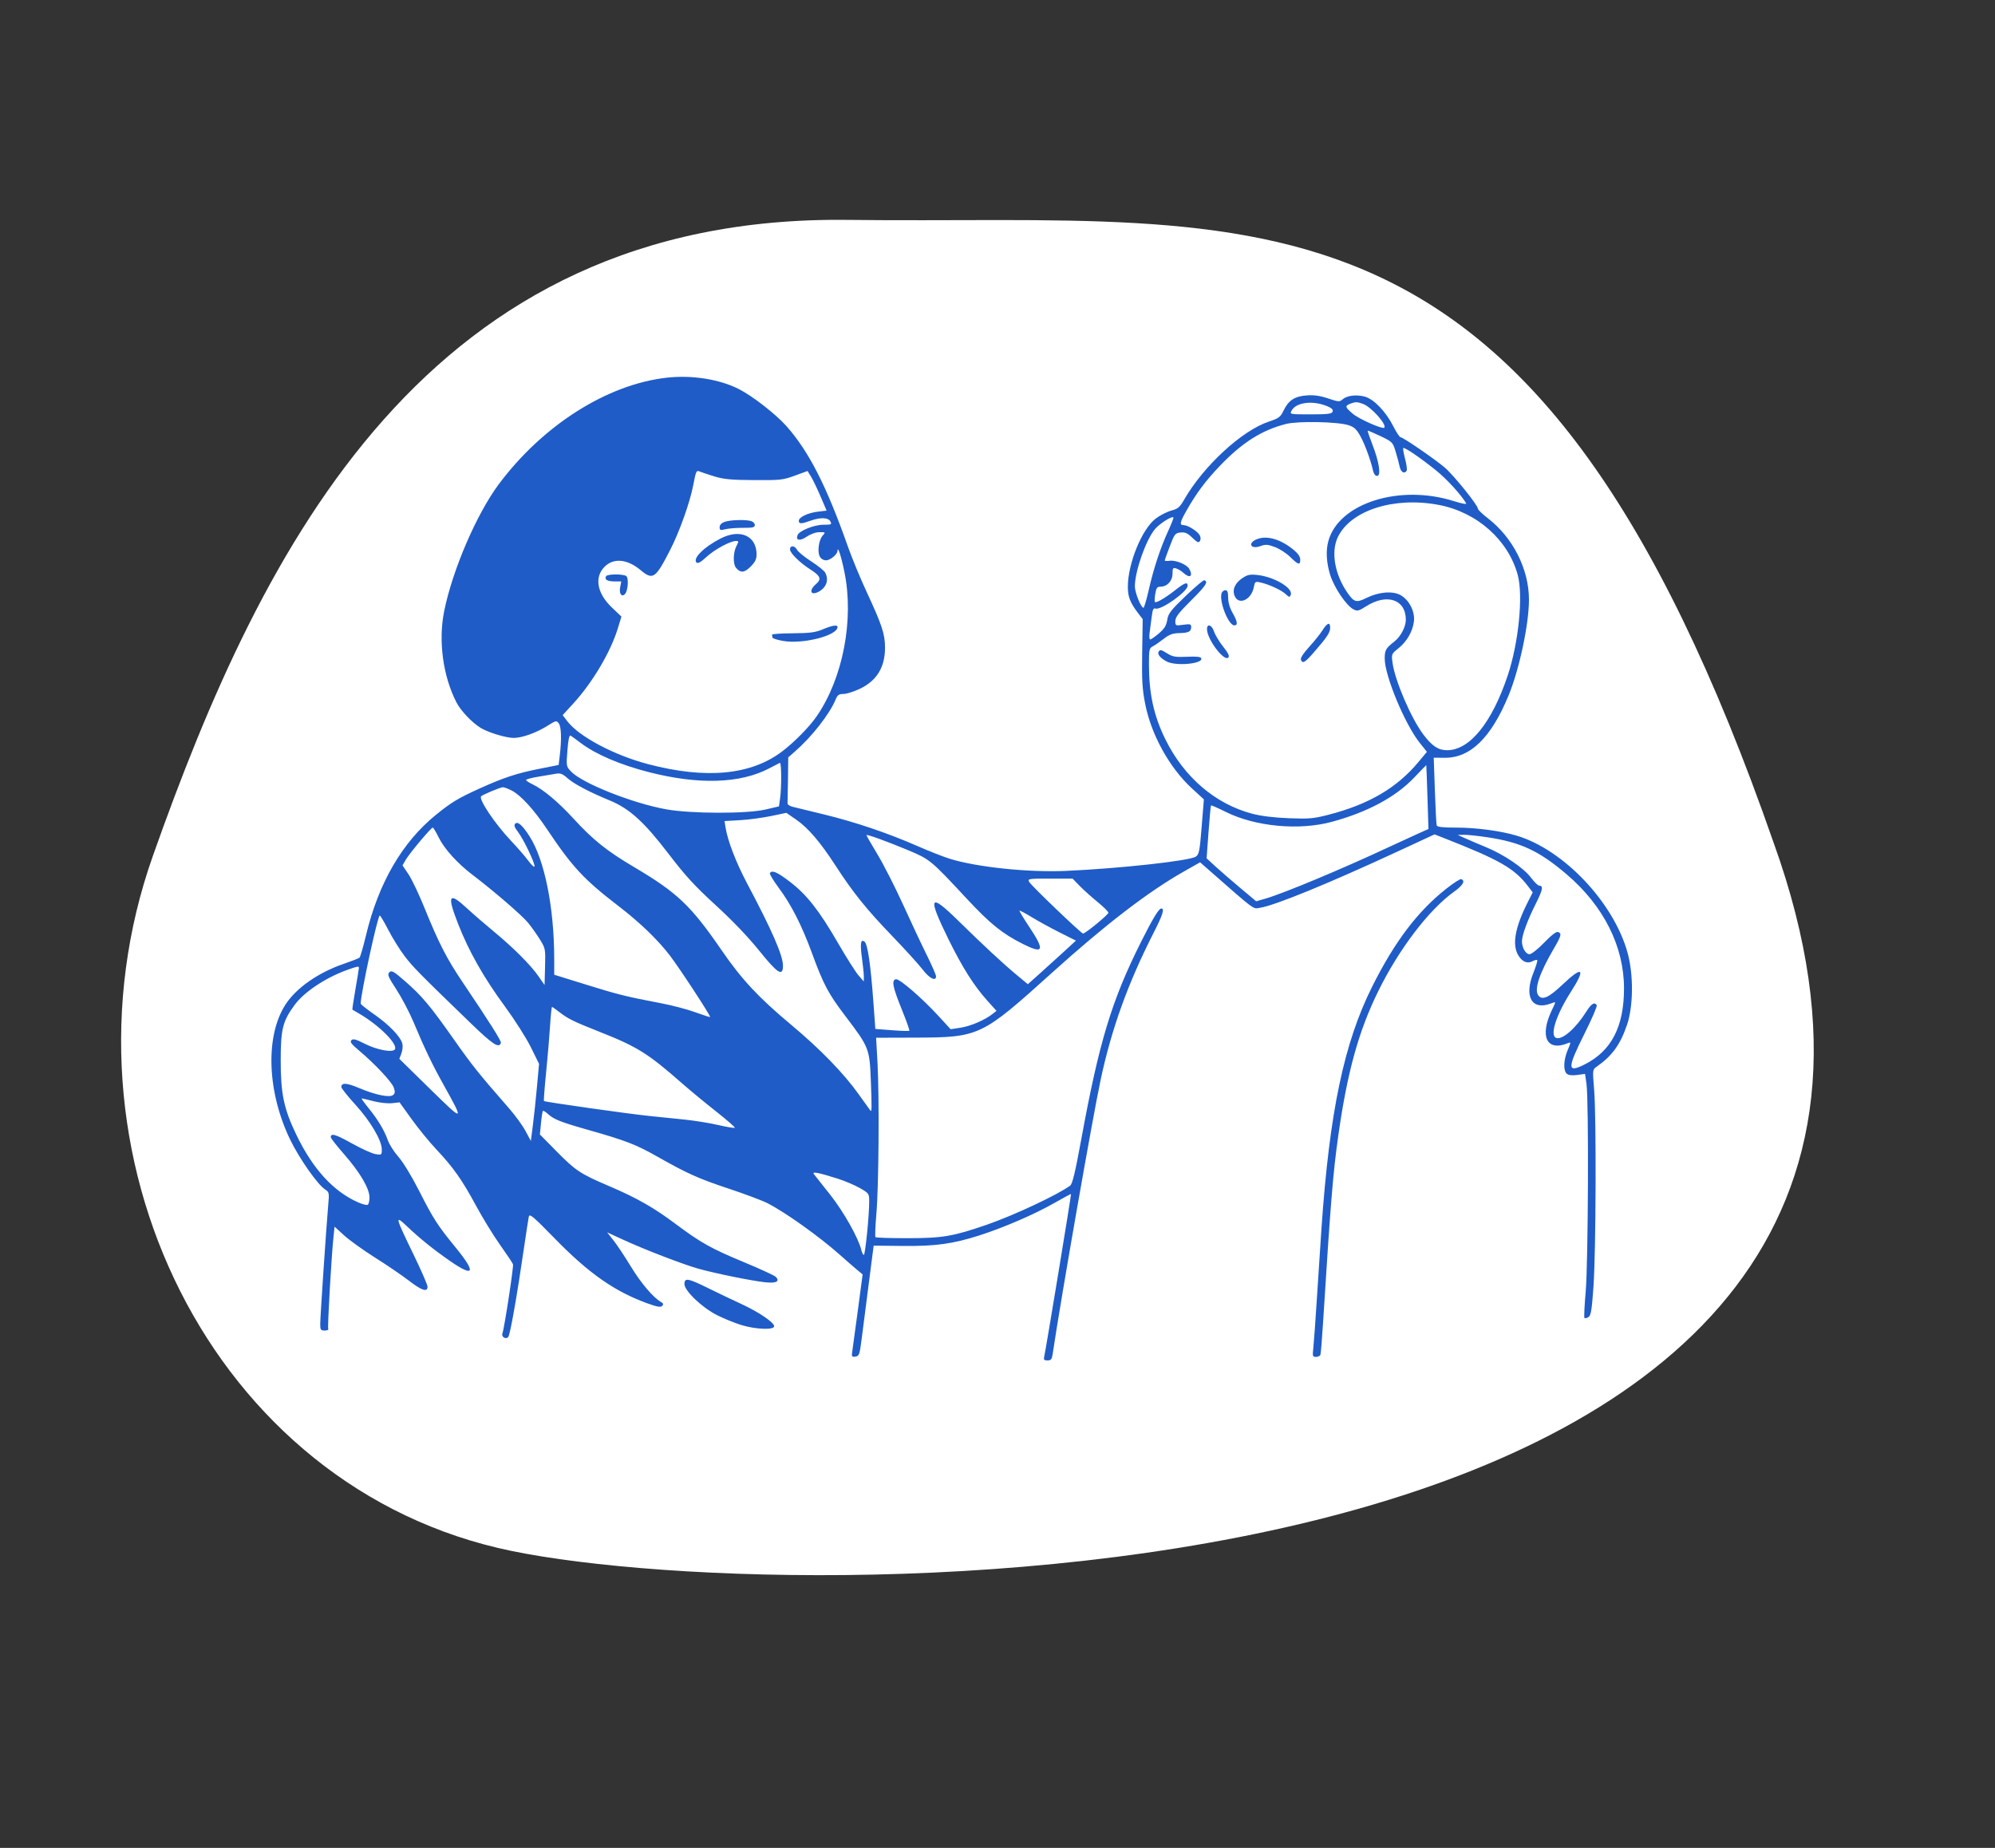
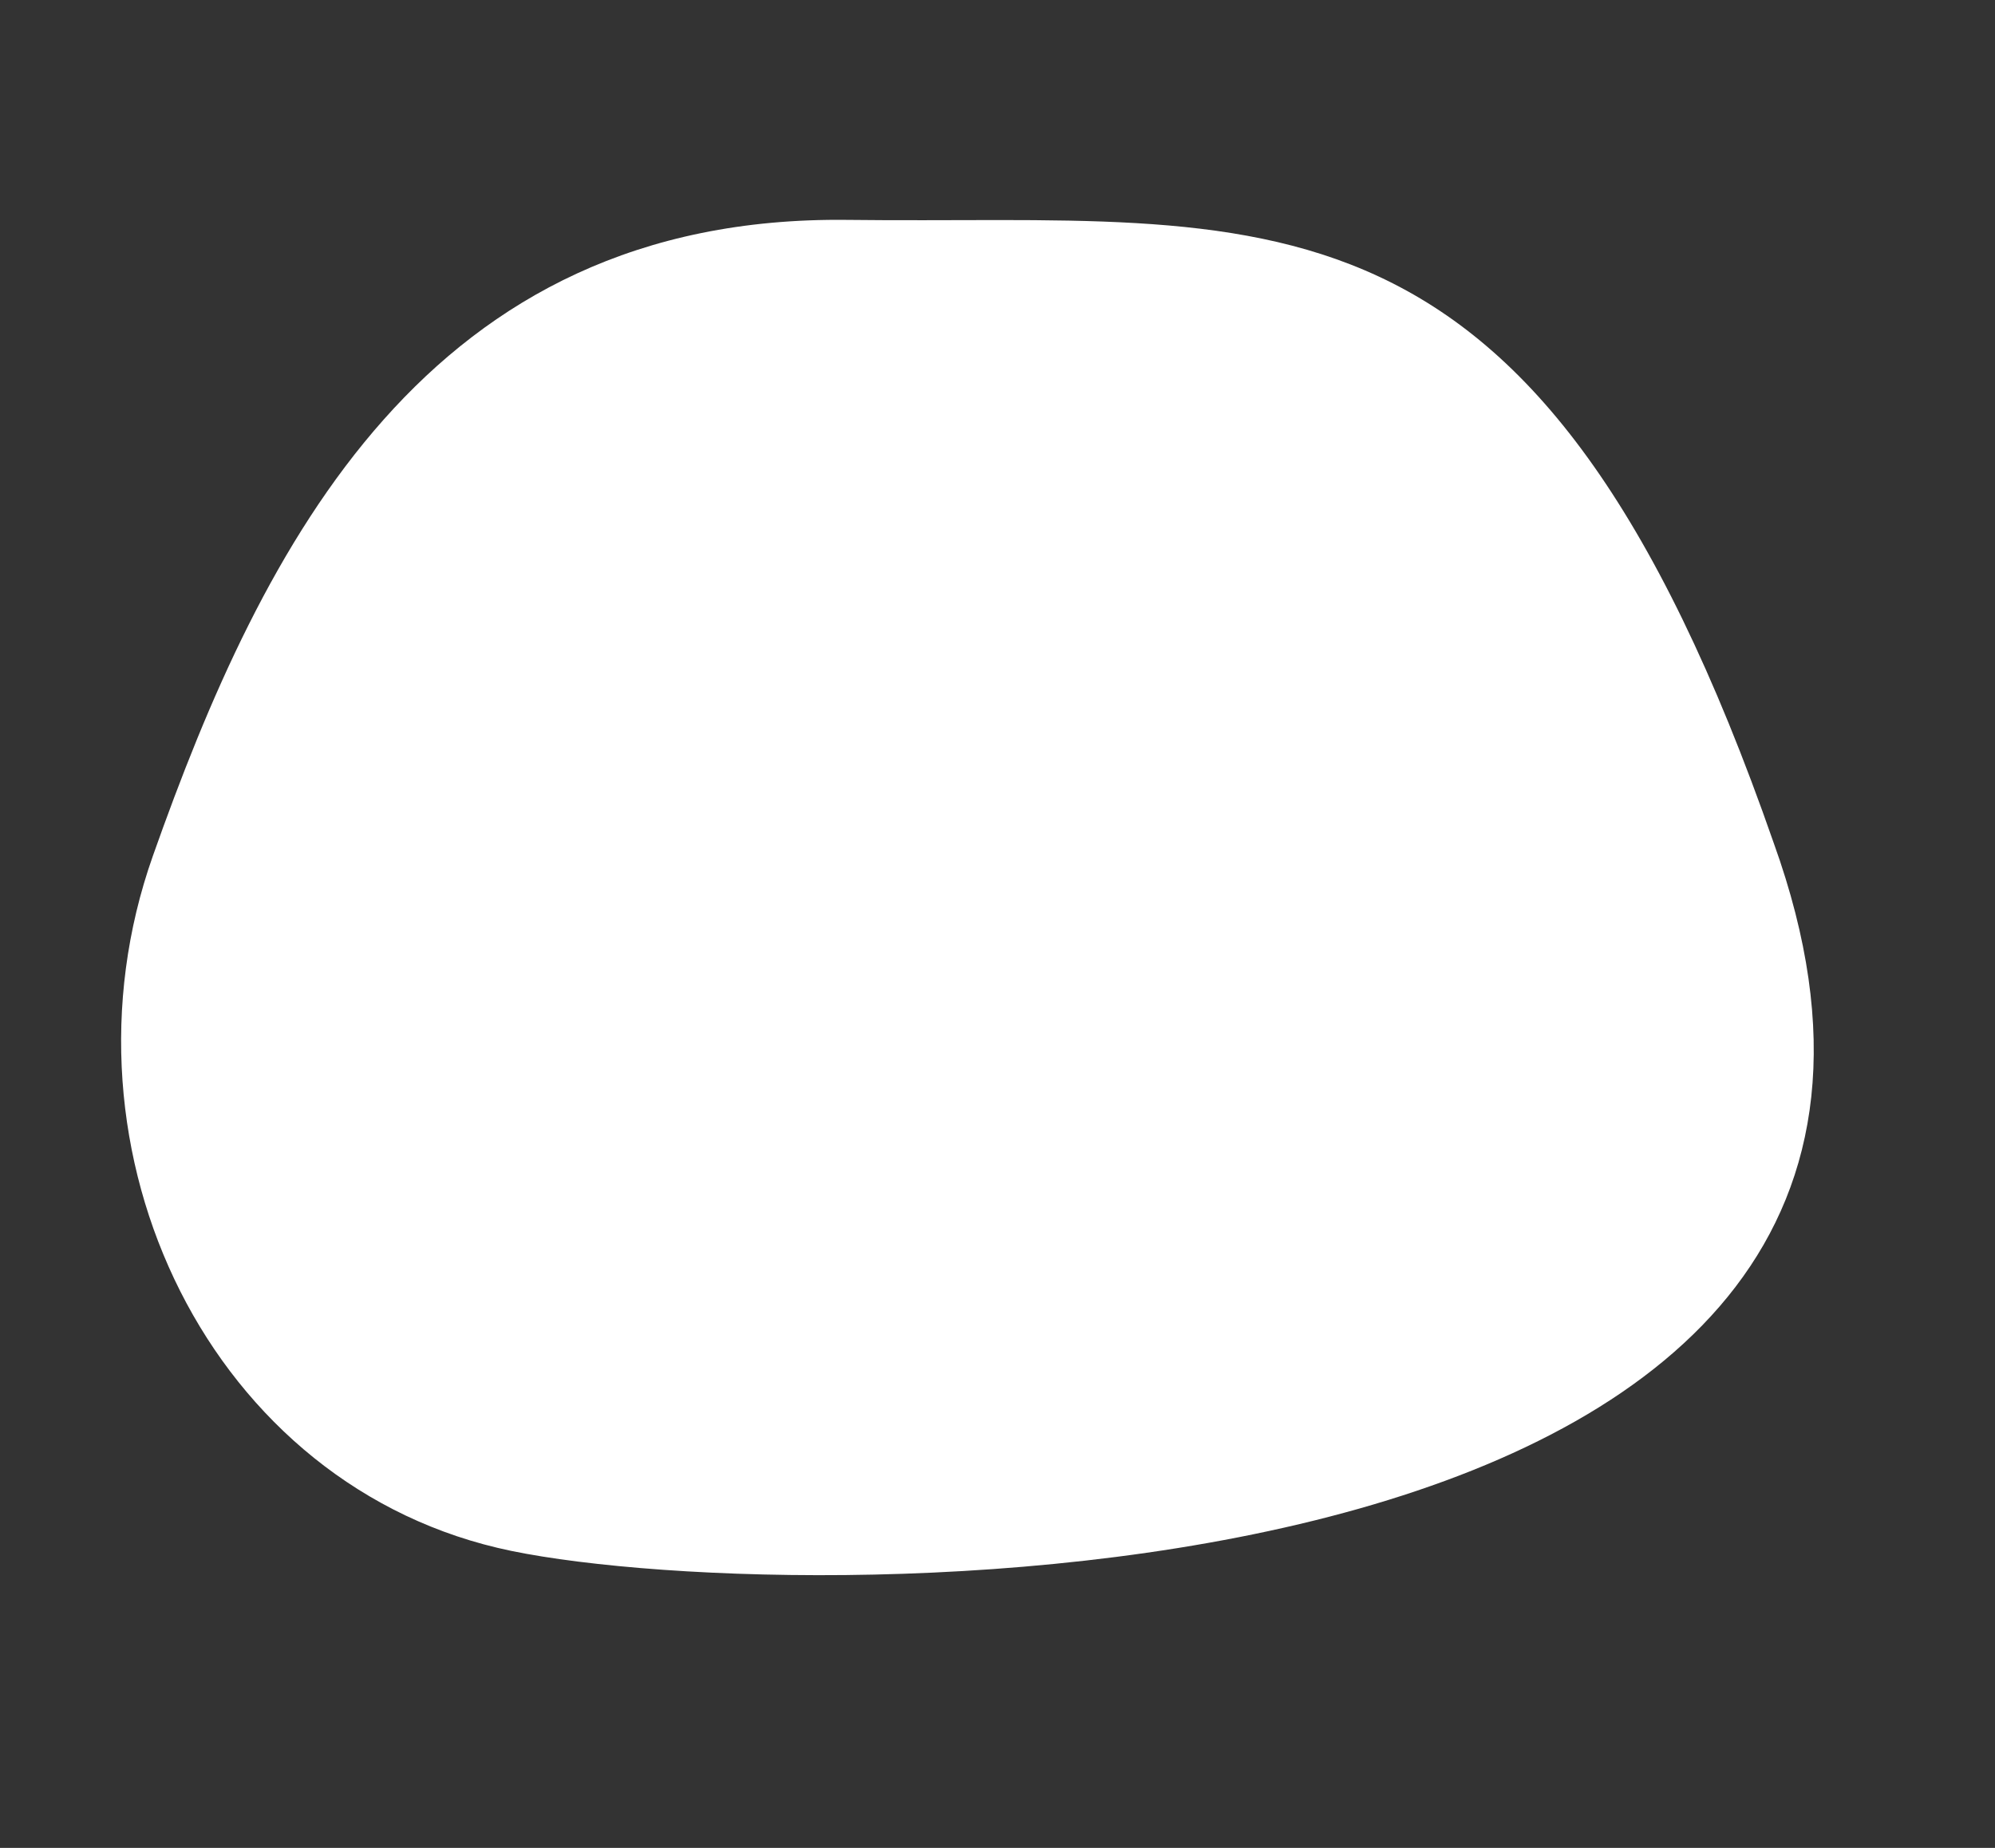
<svg xmlns="http://www.w3.org/2000/svg" width="1154" height="1069" viewBox="0 0 1154 1069" fill="none">
  <rect x="0" y="0" width="1154" height="1069" fill="#333333" stroke="none" />
  <path d="M490.261 127.207C733.425 130.166 888.13 91.583 1025.98 487.6C1186.2 932.738 469.603 932.989 295.82 897.205C122.036 861.421 27.903 666.342 88.426 495.152C151.96 315.445 247.096 124.248 490.261 127.207Z" fill="white" />
-   <path fill-rule="evenodd" clip-rule="evenodd" d="M385.732 218.486C351.234 222.333 313.925 246.005 288.46 280.202C275.633 297.431 261.717 329.81 256.925 353.583C253.464 370.747 256.197 391.05 264.025 406.324C266.488 411.131 272.961 417.96 277.995 421.064C282.304 423.72 292.7 426.886 297.116 426.886C302.071 426.886 310.362 423.889 316.936 419.722C321.566 416.787 321.904 416.719 323.215 418.446C324.69 420.39 324.92 427.662 323.801 436.996L323.139 442.528L311.944 444.757C298.848 447.364 291.298 449.855 277.339 456.179C265.032 461.755 261.087 464.137 252.125 471.409C232.697 487.172 218.949 510.841 211.751 540.917C210.123 547.717 208.415 553.611 207.953 554.011C207.49 554.414 203.449 555.995 198.971 557.528C183.977 562.661 171.208 571.612 165.011 581.335C153.323 599.671 154.53 631.827 167.942 659.477C173.179 670.275 183.664 685.218 187.992 688.052C190.412 689.636 190.496 690.03 189.878 696.902C188.802 708.859 185.239 761.806 185.235 765.891C185.231 769.307 185.503 769.707 187.835 769.707C189.267 769.707 190.184 769.294 189.873 768.79C189.342 767.933 191.697 726.893 192.958 714.996L193.528 709.625L199.055 714.674C202.096 717.451 210.191 723.26 217.043 727.582C223.897 731.904 232.674 737.887 236.548 740.875C243.951 746.586 247.315 747.679 247.315 744.374C247.315 743.31 243.684 734.956 239.248 725.81C228.563 703.782 228.295 702.671 235.247 709.26C242.92 716.534 250.567 722.704 260.17 729.373C274.281 739.17 275.61 736.458 263.796 721.973C252.971 708.702 250.762 705.278 242.413 688.833C238.277 680.686 233.196 672.334 230.54 669.316C227.986 666.414 225.205 662.08 224.36 659.685C222.298 653.843 218.599 647.677 213.138 640.975C210.651 637.923 208.899 635.426 209.244 635.426C209.59 635.426 212.686 636.158 216.126 637.051C219.565 637.945 224.344 638.457 226.745 638.19L231.11 637.702L238.159 647.5C242.036 652.889 248.445 660.731 252.401 664.928C262.196 675.317 267.272 682.519 275.346 697.48C279.12 704.474 285.356 714.641 289.202 720.071C293.051 725.503 296.443 730.583 296.741 731.36C297.215 732.594 291.763 768.248 290.616 771.413C289.896 773.399 292.649 775.054 293.989 773.44C295.119 772.08 299.078 749.616 303.254 720.877C304.434 712.764 305.617 705.106 305.887 703.857C306.31 701.888 308.351 703.61 321.242 716.812C340.73 736.771 355.733 747.229 374.684 754.061C380.233 756.062 382.157 756.38 383.048 755.449C383.922 754.534 383.706 753.95 382.17 753.07C377.769 750.549 370.689 742.169 364.868 732.59C361.509 727.064 357.064 720.375 354.99 717.727L351.217 712.913L360.078 717.004C372.615 722.796 395.054 731.449 404.052 733.962C413.766 736.676 434.275 740.857 442.352 741.77C448.97 742.518 451.395 741.312 448.697 738.616C447.929 737.847 439.626 734.031 430.245 730.132C411.217 722.225 405.422 718.975 390.601 707.899C378.071 698.534 368.359 693.008 352.564 686.259C335.642 679.029 333.036 677.312 322.025 666.144L312.303 656.281L312.938 649.702C313.286 646.084 313.78 642.916 314.034 642.662C314.289 642.408 315.526 643.14 316.782 644.289C320.397 647.593 324.152 649.087 340.403 653.692C361.682 659.72 367.981 662.147 379.899 668.91C397.456 678.872 403.974 681.804 421.453 687.604C430.716 690.679 440.779 694.45 443.818 695.989C454.162 701.223 473.974 715.354 486.015 726.087C489.393 729.095 493.691 732.839 495.567 734.406L498.979 737.254L496.253 757.804C494.753 769.105 493.29 779.876 493.002 781.738C492.526 784.808 492.695 785.091 494.82 784.789C496.982 784.483 497.262 783.676 498.459 774.284C499.172 768.689 501.018 754.321 502.561 742.355L505.367 720.6L522.136 720.778C541.155 720.982 551.125 719.609 566.596 714.656C580.581 710.178 598.523 702.423 609.717 696.019C614.995 692.999 619.41 690.628 619.532 690.748C619.769 690.986 604.943 780.925 604.042 784.711C603.593 786.598 603.925 787 605.926 787C607.955 787 608.451 786.369 608.925 783.186C613.777 750.611 632.132 645.761 636.752 624.236C643.043 594.927 652.536 568.628 667.261 539.719C672.62 529.2 673.771 525.561 671.74 525.561C670.345 525.561 666.772 531.436 660.19 544.558C643.025 578.763 635.801 602.597 625.427 659.239C621.946 678.245 620.348 684.903 619.031 685.88C611.913 691.162 586.382 703.139 570.776 708.517C551.201 715.264 545.235 716.277 525 716.289C515.112 716.295 506.748 716.029 506.417 715.698C506.084 715.366 506.326 709.186 506.952 701.964C508.319 686.234 508.691 634.48 507.579 614.573L506.785 600.331L528.952 600.268C566.57 600.16 567.57 599.688 608.625 562.652C639.457 534.838 664.123 515.896 684.741 504.203L694.191 498.842L698.692 502.791C726.899 527.55 724.573 525.833 728.989 525.128C737.596 523.753 768.732 511 808.532 492.55L829.82 482.682L834.995 484.714C867.597 497.509 875.955 502.3 883.948 512.775L886.595 516.242L883.863 521.628C876.334 536.48 874.522 546.54 878.269 552.683C880.576 556.463 883.515 557.663 886.527 556.053C887.715 555.417 888.921 555.131 889.207 555.417C889.493 555.703 888.488 559.033 886.974 562.816C881.458 576.599 886.091 584.701 897.098 580.519C900.216 579.334 900.179 579.136 897.776 584.118C890.322 599.577 894.69 608.61 907.1 603.4C908.751 602.707 908.73 603.027 906.846 607.422C904.409 613.105 904.177 619.403 906.338 621.197C907.346 622.033 909.431 622.262 912.376 621.859L916.872 621.243L917.703 627.064C919.071 636.624 918.707 730.652 917.238 747.215C916.524 755.266 916.203 762.117 916.525 762.438C916.846 762.759 917.888 762.533 918.841 761.933C920.271 761.035 920.778 757.935 921.744 744.168C923.183 723.696 923.439 646.329 922.122 630.409C921.18 619.031 921.208 618.745 923.411 617.204C932.531 610.825 937.13 604.527 941.103 592.975C944.813 582.187 944.98 564.002 941.486 551.264C933.503 522.169 904.528 491.538 877.318 483.428C867.96 480.64 853.992 478.775 842.427 478.771C834.543 478.767 831.342 478.409 831.054 477.495C830.834 476.796 830.358 467.698 829.996 457.277L829.338 438.329L835.771 438.372C850.562 438.469 862.555 426.744 872.619 402.351C878.874 387.188 884.476 360.802 884.424 346.741C884.359 329.192 875.137 310.995 860.645 299.82C857.499 297.394 854.926 294.922 854.926 294.325C854.926 292.322 840.851 274.849 835.722 270.487C829.787 265.439 811.557 252.932 810.134 252.932C809.596 252.932 807.739 250.128 806.008 246.7C801.687 238.142 794.688 230.853 789.434 229.439C784.522 228.118 779.047 228.81 776.55 231.068C774.907 232.554 774.224 232.507 768.279 230.502C763.629 228.934 760.144 228.435 755.935 228.737C748.908 229.241 745.339 231.572 742.462 237.529C740.648 241.29 739.731 241.977 733.989 243.887C718.353 249.088 696.171 269.528 684.95 289.074C682.441 293.446 681.359 294.364 677.509 295.393C675.032 296.055 671 298.114 668.549 299.969C660.539 306.029 652.38 326.022 652.396 339.546C652.402 345.235 653.75 348.689 658.281 354.627L660.983 358.167L660.69 377.522C660.444 393.619 660.738 398.627 662.439 407.278C665.949 425.147 676.559 444.275 689.574 456.194L696.38 462.429L695.1 478.301C693.951 492.549 693.6 494.317 691.675 495.578C687.957 498.013 647.507 502.446 616.54 503.813C594.94 504.766 565.409 501.699 549.595 496.86C545.955 495.746 537.482 492.419 530.765 489.467C513.828 482.022 494.57 475.504 476.702 471.169C468.371 469.147 460.183 467.153 458.503 466.734C456.824 466.317 455.495 465.419 455.552 464.741C455.607 464.063 455.722 457.797 455.806 450.816L455.959 438.125L459.775 434.794C469.626 426.198 479.87 413.119 483.372 404.665C484.465 402.029 485.274 401.454 487.887 401.453C489.639 401.453 493.874 400.127 497.301 398.506C507.124 393.862 511.936 386.03 511.936 374.688C511.936 366.853 510.218 361.623 501.393 342.608C497.703 334.656 492.79 322.785 490.476 316.227C478.1 281.156 467.932 261.206 454.983 246.582C448.767 239.563 435.123 228.951 427.211 224.982C415.958 219.337 400.215 216.872 385.732 218.486ZM767.781 235.012C770.39 236.101 771.272 237 770.841 238.126C770.338 239.434 768.138 239.708 758.093 239.708C746.11 239.708 745.968 239.68 747.087 237.591C749.711 232.691 759.348 231.49 767.781 235.012ZM788.451 233.666C793.306 235.496 802.416 245.737 800.706 247.445C799.713 248.438 786.013 242.358 782.543 239.384C778.062 235.544 777.862 234.85 780.883 233.636C783.969 232.396 785.091 232.401 788.451 233.666ZM780.118 245.992C783.378 247.076 784.74 248.356 786.963 252.428C789.604 257.259 792.957 266.445 794.298 272.515C794.662 274.162 795.596 275.312 796.565 275.312C798.974 275.312 797.812 267.351 793.951 257.414C792.256 253.05 790.999 249.349 791.159 249.19C791.319 249.03 794.635 250.426 798.528 252.29C805.413 255.588 805.65 255.829 807.282 261.173C808.205 264.193 809.262 268.154 809.632 269.972C810.278 273.142 812.408 274.361 813.686 272.293C814.022 271.751 813.609 268.681 812.771 265.469C811.931 262.259 811.448 259.427 811.698 259.179C812.349 258.528 821.637 264.854 830.523 271.999C836.884 277.115 845.163 286.157 848.125 291.223C848.503 291.872 845.383 291.299 841.054 289.925C809.591 279.939 774.486 291.048 768.408 312.916C766.851 318.519 767.211 325.358 769.444 332.584C771.683 339.832 778.72 350.28 782.826 352.454C785.141 353.679 785.85 353.514 790.264 350.716C802.307 343.082 813.205 346.793 813.194 358.522C813.189 362.688 810.253 368.231 806.479 371.199C801.584 375.046 800.984 376.123 800.984 381.051C800.984 390.877 812.639 418.933 821.17 429.641L825.393 434.941L820.443 440.885C808.082 455.732 791.812 465.29 768.734 471.264C759.777 473.582 757.383 473.797 745.516 473.338C736.918 473.007 729.504 472.097 724.346 470.74C702.999 465.123 684.854 449.564 674.07 427.628C667.404 414.069 664.602 401.235 664.602 384.256C664.602 375.77 664.775 374.985 666.893 373.876C668.153 373.216 670.995 371.254 673.211 369.516C676.321 367.078 678.317 366.335 681.966 366.256C687.548 366.135 689.029 365.402 689.029 362.757C689.029 361.025 688.506 360.873 684.449 361.43C679.971 362.042 679.869 361.994 679.869 359.235C679.869 357.033 681.89 354.408 689.073 347.276C697.571 338.839 699.115 336.456 696.599 335.669C696.074 335.504 691.196 339.641 685.758 344.862C677.152 353.124 675.783 354.906 675.19 358.612C674.666 361.89 673.559 363.683 670.39 366.395C668.125 368.332 665.856 369.919 665.348 369.919C664.839 369.919 664.674 368.202 664.979 366.103C665.286 364.006 665.831 359.855 666.191 356.88C666.696 352.723 667.191 351.602 668.329 352.038C671.477 353.246 686.994 342.245 686.994 338.805C686.994 336.464 685.209 337.12 679.671 341.495C674.099 345.899 668.772 348.994 668.036 348.257C667.79 348.012 667.891 345.918 668.262 343.606C668.819 340.114 669.325 339.4 671.236 339.4C675.128 339.4 678.241 336.068 678.241 331.898C678.241 328.645 678.491 328.277 680.327 328.832C681.474 329.178 683.359 330.325 684.514 331.379C688.228 334.769 690.275 333.456 687.975 329.16C686.602 326.595 680.125 323.898 676.561 324.407C675.021 324.627 673.762 324.535 673.762 324.203C673.762 323.871 675.076 320.174 676.682 315.987C679.418 308.85 679.807 308.353 682.918 308.045C685.545 307.786 686.959 308.418 689.713 311.086C692.52 313.806 693.362 314.173 694.092 312.994C694.629 312.125 694.585 310.771 693.982 309.645C692.746 307.338 687.139 303.805 684.703 303.8C682.191 303.794 682.466 302.227 686.12 295.74C691.909 285.459 697.428 278.05 705.754 269.375C718.639 255.948 729.897 248.831 743.903 245.253C750.842 243.481 773.985 243.953 780.118 245.992ZM413.212 275.595C418.572 277.248 422.915 277.655 436.112 277.745C451.333 277.848 452.878 277.679 459.759 275.166L467.122 272.476L469.111 275.695C470.207 277.466 472.691 282.622 474.632 287.155L478.16 295.396L473.221 295.981C467.352 296.676 462.066 299.187 462.066 301.279C462.066 303.148 463.499 303.148 468.681 301.282C474.533 299.174 479.076 299.316 480.322 301.644C481.263 303.401 480.932 303.561 476.343 303.561C470.967 303.561 462.32 307.036 461.339 309.589C460.154 312.678 462.759 313.11 466.648 310.472C468.97 308.897 471.908 307.865 474.07 307.865C477.534 307.865 477.592 307.927 475.877 309.82C473.621 312.311 472.681 319.122 474.201 321.96C474.901 323.269 476.354 324.141 477.837 324.141C480.282 324.141 484.428 320.692 484.487 318.608C484.576 315.549 486.616 321.889 488.468 330.972C494.086 358.523 487.611 392.231 472.461 414.294C468.232 420.454 459.551 429.29 452.396 434.721C434.394 448.383 408.497 450.854 375.046 442.103C355.318 436.941 334.977 426.157 328.184 417.256L325.47 413.698L331.546 407.069C342.701 394.901 353.159 377.277 357.363 363.566L359.465 356.704L353.861 351.358C345.306 343.198 343.677 333.901 349.739 327.84C354.95 322.633 362.857 323.382 370.559 329.814C377.673 335.754 379.127 334.767 387.604 318.242C393.001 307.723 399.003 290.93 400.951 280.907C402.628 272.272 402.789 271.938 404.824 272.803C405.799 273.217 409.574 274.473 413.212 275.595ZM832.192 292.079C854.367 296.269 872.541 312.429 877.972 332.789C881.152 344.711 878.436 371.846 872.181 390.626C863.036 418.092 850.131 434.021 837.048 433.999C831.951 433.992 828.352 431.595 823.256 424.818C816.196 415.426 806.859 393.622 805.494 383.34C804.843 378.433 804.91 378.269 808.846 375.108C813.785 371.141 817.09 365.454 817.862 359.599C818.617 353.87 815.182 347.071 810.119 344.271C805.521 341.728 797.567 342.384 790.477 345.89C784.541 348.826 783.271 348.472 779.33 342.768C771.974 332.119 769.784 319.006 773.948 310.544C781.537 295.125 806.474 287.218 832.192 292.079ZM675.861 306.868C671.286 316.784 667.285 328.885 664.508 341.191C663.215 346.92 661.832 351.607 661.435 351.607C660.018 351.607 656.46 342.764 656.46 339.242C656.46 330.494 662.865 312.271 668.128 306.046C670.784 302.904 677.849 298.419 678.753 299.3C678.98 299.52 677.678 302.926 675.861 306.868ZM419.065 301.926C417.288 302.575 416.266 303.689 416.266 304.979C416.266 306.764 416.664 306.908 419.573 306.165C421.394 305.701 425.974 305.336 429.751 305.354C435.494 305.381 436.621 305.108 436.621 303.692C436.621 302.761 435.591 301.723 434.33 301.385C430.888 300.463 422.233 300.769 419.065 301.926ZM416.851 311.507C407.09 316.517 400.532 323.064 402.902 325.433C403.655 326.185 405.372 325.22 408.651 322.199C413.364 317.855 422.367 312.98 425.707 312.962C427.38 312.952 427.399 313.173 425.961 315.952C424.082 319.583 423.933 326.215 425.68 328.383C428.258 331.58 430.555 331.425 434.174 327.808C436.815 325.167 437.639 323.485 437.639 320.73C437.639 309.94 428.127 305.72 416.851 311.507ZM727.045 311.927C721.498 314.164 723.397 317.974 729.041 315.933C732.118 314.821 733.301 314.9 737.539 316.504C740.247 317.528 744.233 320.123 746.399 322.27C750.981 326.816 752.131 327.105 752.131 323.707C752.131 322.095 750.818 320.156 748.346 318.119C740.812 311.912 732.834 309.592 727.045 311.927ZM456.976 317.831C456.976 319.969 462.753 325.627 468.985 329.592C474.691 333.221 475.325 335.045 471.905 337.986C467.734 341.572 468.905 344.777 473.494 342.333C478.069 339.897 479.59 335.48 477.318 331.235C476.749 330.175 473.119 327.26 469.247 324.756C465.376 322.253 461.703 319.26 461.083 318.105C459.699 315.52 456.976 315.339 456.976 317.831ZM350.619 333.297C349.449 335.188 351.23 336.349 355.305 336.349H359.363L358.717 339.792C358.04 343.397 359.588 345.594 361.475 343.707C363.26 341.923 363.805 334.215 362.217 333.209C360.268 331.976 351.394 332.043 350.619 333.297ZM718.558 334.502C714.216 337.46 712.623 341.343 714.27 344.954C716.711 350.31 723.924 346.849 725.271 339.677C725.877 336.45 726.107 336.284 729.059 336.932C733.952 338.006 741.214 341.356 743.708 343.69C745.759 345.61 746.033 345.648 746.63 344.093C748.121 340.21 736.967 333.62 727.196 332.611C722.975 332.175 721.501 332.498 718.558 334.502ZM706.681 343.009C704.953 347.508 710.525 361.781 714.007 361.781C716.16 361.781 715.836 359.54 712.959 354.509C711.364 351.72 710.422 348.481 710.415 345.758C710.405 342.559 709.997 341.435 708.844 341.435C707.987 341.435 707.014 342.143 706.681 343.009ZM764.992 364.612C763.655 366.729 760.167 371.08 757.24 374.282C753.939 377.892 752.14 380.68 752.502 381.622C753.484 384.183 754.798 383.39 760.522 376.785C767.774 368.418 769.433 365.866 769.433 363.079C769.433 359.669 767.746 360.251 764.992 364.612ZM475.806 364.125C471.652 365.868 468.474 366.277 458.503 366.353C451.785 366.403 446.405 366.769 446.544 367.164C446.683 367.561 446.799 368.293 446.799 368.792C446.799 369.292 449.54 370.185 452.889 370.773C464.409 372.801 484.456 367.691 484.456 362.726C484.456 361.278 481.414 361.77 475.806 364.125ZM698.189 364.002C698.189 369.781 708.027 382.872 710.508 380.393C711.32 379.581 710.509 377.862 707.536 374.102C705.286 371.258 702.914 367.321 702.265 365.355C700.961 361.407 698.189 360.487 698.189 364.002ZM670.173 377.084C669.323 378.458 671.349 380.86 674.91 382.701C680.28 385.478 695.943 384.023 694.877 380.848C694.573 379.944 692.237 379.685 686.684 379.94C680.168 380.24 678.36 379.953 675.456 378.159C671.496 375.714 671.073 375.628 670.173 377.084ZM335.78 429.712C344.511 436.355 358.775 442.464 375.539 446.737C404.268 454.06 428.199 453.291 444.92 444.506C447.912 442.934 450.704 441.493 451.124 441.302C452.051 440.885 452.137 455.302 451.245 461.8L450.604 466.48L442.849 468.3C432.006 470.845 399.689 470.778 385.315 468.18C365.851 464.663 336.812 453.139 330.404 446.389C327.502 443.333 327.493 443.284 328.221 434.092C328.738 427.573 329.293 425.073 330.117 425.575C330.757 425.967 333.306 427.829 335.78 429.712ZM825.713 461.11L826.294 479.566L820 482.385C816.539 483.935 809.356 487.243 804.038 489.734C776.868 502.463 742.59 516.793 732.008 519.848L726.641 521.396L717.308 513.568C712.175 509.264 705.721 503.67 702.967 501.14L697.96 496.538L699.064 481.408C699.671 473.086 700.321 466.125 700.506 465.939C700.693 465.753 704.545 467.443 709.067 469.697C726.157 478.213 751.492 480.573 770.451 475.412C791.171 469.773 807.292 461.1 818.053 449.801C821.821 445.846 824.954 442.62 825.018 442.632C825.081 442.644 825.395 450.958 825.713 461.11ZM328.397 450.295C332.14 453.58 341.17 458.324 352.654 463.039C364.065 467.725 372.564 475.419 386.567 493.738C396.408 506.611 401.852 512.55 414.04 523.706C423.624 532.477 432.886 542.157 439.106 549.9C449.792 563.207 452.906 565.182 452.906 558.648C452.906 552.779 446.551 538.184 432.297 511.319C425.79 499.054 420.953 486.537 419.703 478.731L419.106 474.992L428.118 474.465C433.074 474.176 441.118 473.103 445.99 472.085L454.852 470.229L460.531 474.138C467.408 478.872 474.434 487.072 483.239 500.638C493.509 516.461 501.101 525.907 515.992 541.387C523.557 549.253 531.559 558.064 533.772 560.97C537.617 566.013 541.452 567.917 541.452 564.783C541.452 563.974 539.002 558.367 536.005 552.32C533.01 546.275 526.815 533.089 522.239 523.018C517.661 512.947 511.003 499.901 507.444 494.026C503.884 488.151 501.075 483.229 501.199 483.087C501.63 482.596 513.533 486.91 525.031 491.724C537.959 497.139 538.317 497.432 559.263 519.936C572.753 534.429 579.756 540.081 591.621 546.051C603.696 552.127 604.538 549.965 595.428 536.29C592.091 531.281 589.523 527.021 589.721 526.823C589.919 526.625 593.111 528.317 596.816 530.584C600.519 532.849 607.783 536.829 612.957 539.425L622.364 544.148L615.24 550.704C611.322 554.311 605.064 559.984 601.333 563.311L594.55 569.36L588.102 564.005C580.237 557.473 569.07 547.099 554.029 532.354C537.589 516.235 536.429 518.51 548.536 543.141C556.628 559.604 563.303 570.176 571.068 578.826L576.421 584.788L573.949 586.712C569.463 590.204 561.387 593.641 555.592 594.527L549.886 595.399L543.014 587.906C533.311 577.324 520.274 566.059 518.223 566.486C515.592 567.032 516.357 570.933 521.662 584.034C524.29 590.525 526.242 596.035 525.998 596.278C525.756 596.522 521.233 596.388 515.948 595.983L506.338 595.244L505.175 579.25C503.651 558.29 501.895 546.269 500.145 544.817C497.871 542.931 497.424 545.811 498.636 554.522C499.235 558.817 499.705 563.556 499.681 565.054L499.641 567.778L496.569 564.218C494.879 562.259 489.532 553.808 484.681 545.437C473.755 526.573 466.677 517.577 456.84 510.044C449.514 504.438 446.544 503.158 445.346 505.095C445.041 505.589 447.302 509.365 450.368 513.488C457.712 523.361 463.792 535.302 469.723 551.501C476.308 569.487 479.153 574.847 488.953 587.741C502.816 605.978 503.03 606.53 503.756 625.725C504.335 640.989 504.291 643.527 503.466 642.463C503.285 642.23 500.232 637.971 496.681 633C487.892 620.695 474.521 606.95 457.47 592.691C438.72 577.014 429.008 566.591 417.388 549.678C399.667 523.884 391.79 516.399 366.793 501.61C351.024 492.28 342.957 485.831 331.828 473.66C323.011 464.019 314.255 456.681 308.019 453.708C305.979 452.737 304.31 451.609 304.31 451.205C304.31 450.799 307.63 449.927 311.689 449.267C315.748 448.605 319.755 447.932 320.595 447.766C324.131 447.073 325.075 447.38 328.397 450.295ZM295.962 457.298C301.201 459.97 308.854 468.351 316.49 479.784C331.001 501.506 337.822 508.84 357.739 524.127C370.122 533.633 380.408 543.534 387.482 552.763C393.208 560.234 411.275 587.855 410.765 588.365C410.627 588.503 406.797 587.264 402.257 585.608C397.716 583.951 389.05 581.651 382.996 580.494C362.191 576.52 357.695 575.409 339.169 569.653L320.595 563.883L320.585 554.64C320.55 524.847 315.003 497.338 306.294 483.772C302.189 477.379 299.508 475.023 298.023 476.506C297.167 477.36 297.588 478.592 299.662 481.31C302.908 485.565 309.683 499.786 309.181 501.293C308.992 501.857 307.377 500.339 305.59 497.919C303.806 495.498 299.31 490.313 295.602 486.396C286.268 476.539 276.701 462.28 278.328 460.653C279.309 459.674 289.393 455.456 290.866 455.41C291.587 455.387 293.88 456.237 295.962 457.298ZM253.757 484.464C256.992 491.054 264.539 499.403 273.268 506.045C285.742 515.538 301.917 529.493 305.457 533.815C307.467 536.269 310.566 540.643 312.344 543.535C315.501 548.667 315.573 549.047 315.288 559.303L314.997 569.813L311.512 564.792C306.957 558.235 296.893 548.164 285.482 538.746C280.444 534.588 273.471 528.548 269.986 525.322C259.605 515.712 258.465 517.801 264.995 534.475C271.256 550.465 279.794 565.517 292.141 582.335C297.763 589.995 304.489 600.577 307.087 605.85L311.811 615.438L310.605 628.739C309.942 636.054 308.875 646.087 308.234 651.035L307.067 660.03L303.982 654.283C302.285 651.121 298.017 645.242 294.499 641.218C276.999 621.202 273.179 616.432 262.598 601.389C248.846 581.837 244.054 576.124 234.211 567.544C227.667 561.839 226.507 561.182 225.229 562.46C223.951 563.736 224.48 565.028 229.324 572.465C232.383 577.161 236.806 585.58 239.152 591.175C245.654 606.677 249.912 615.564 256.548 627.485C268.692 649.299 268.538 649.346 248.713 629.906L231.001 612.538L232.189 609.411C232.842 607.691 233.095 605.161 232.751 603.789C231.741 599.77 225.224 592.956 216.632 586.94C212.236 583.861 208.639 581.012 208.639 580.611C208.639 575.042 218.466 529.626 219.669 529.635C220.041 529.637 222.286 533.415 224.658 538.028C227.032 542.641 231.231 549.391 233.991 553.028C238.812 559.382 242.669 563.297 272.458 592.088C285.133 604.338 288.645 606.62 289.745 603.317C290.096 602.263 283.441 591.711 267.54 568.11C258.414 554.566 253.824 545.628 245.698 525.573C242.413 517.466 238.173 508.539 236.276 505.736L232.827 500.638L234.727 497.351C236.894 493.605 249.342 478.766 250.318 478.766C250.673 478.766 252.22 481.331 253.757 484.464ZM860.398 484.361C879.718 487.273 890.303 492.223 906.212 505.791C927.618 524.047 939.402 547.481 939.402 571.796C939.402 593.841 932.166 607.889 916.79 615.696C906.446 620.948 906.412 618.218 916.566 597.924C920.8 589.464 923.978 582.081 923.63 581.517C922.354 579.453 920.502 580.61 917.528 585.327C911.436 594.996 903.624 601.778 900.126 600.436C896.323 598.978 900.169 587.024 908.736 573.675C917.36 560.238 915.543 558.486 904.176 569.278C895.872 577.162 892.091 578.884 889.825 575.811C887.331 572.434 890.423 563.108 898.778 548.809C903.163 541.304 903.491 540.019 901.244 539.157C900.262 538.78 897.433 540.946 893.233 545.292C889.555 549.097 885.87 552.01 884.736 552.01C882.546 552.01 880.371 548.263 880.371 544.492C880.371 541.028 883.61 532.248 888.405 522.72C892.477 514.629 892.873 512.374 890.234 512.305C889.568 512.288 887.476 510.223 885.586 507.715C881.303 502.033 869.955 494.36 859.402 490.01C854.981 488.187 849.532 485.867 847.293 484.852L843.222 483.008L846.785 482.928C848.743 482.884 854.869 483.53 860.398 484.361ZM624.448 512.417C626.661 514.699 631.335 518.899 634.833 521.75C638.332 524.601 641.171 527.426 641.142 528.028C641.086 529.187 627.7 540.159 626.476 540.048C625.299 539.942 596.463 512.299 595.339 510.199C594.348 508.349 594.853 508.268 607.365 508.268H620.425L624.448 512.417ZM836.525 514.182C820.021 527.226 806.821 544.646 793.877 570.451C777.444 603.215 769.058 643.11 764.395 710.705C763.797 719.377 762.628 737.23 761.798 750.378C760.969 763.527 760.023 776.686 759.699 779.624C759.153 784.562 759.271 784.965 761.249 784.965C762.427 784.965 763.579 784.394 763.808 783.694C764.039 782.995 764.717 774.64 765.316 765.128C769.714 695.302 771.054 678.81 774.08 657.298C779.265 620.43 785.843 596.578 797.195 573.487C809.225 549.016 826.611 526.193 841.109 515.837C846.323 512.113 847.812 509.456 845.177 508.579C844.571 508.378 840.679 510.899 836.525 514.182ZM207.615 559.894C207.612 560.314 206.706 565.894 205.603 572.295C204.501 578.696 203.702 583.995 203.829 584.072C203.956 584.147 205.891 585.287 208.131 586.603C219.504 593.291 230.242 604.103 228.425 607.041C227.168 609.074 218.132 607.416 211.143 603.871C205.905 601.212 204.239 600.764 203.263 601.746C202.288 602.728 203.216 603.992 207.622 607.686C216.774 615.359 226.611 625.844 227.767 629.155C228.617 631.596 228.535 632.507 227.378 633.467C225.385 635.121 217.056 633.404 207.651 629.404C200.586 626.399 197.444 626.221 197.444 628.823C197.444 629.548 201.065 634.102 205.491 638.946C214.219 648.495 220.853 659.728 220.853 664.955C220.853 668.16 220.758 668.231 217.217 667.656C215.217 667.332 209.009 664.513 203.421 661.393C193.995 656.131 191.337 655.365 191.337 657.91C191.337 658.458 194.796 662.863 199.022 667.696C208.244 678.238 213.728 687.557 213.728 692.686C213.728 694.697 213.275 696.623 212.723 696.965C212.169 697.306 209.665 696.678 207.159 695.57C192.798 689.221 180.936 676.237 171.412 656.446C164.202 641.463 162.375 632.789 162.373 613.555C162.372 595.278 163.512 590.745 170.493 581.263C175.957 573.842 188.402 565.571 200.841 561.095C206.765 558.963 207.625 558.811 207.615 559.894ZM323.501 585.441C328.446 589.324 331.799 590.971 346.952 596.961C368.646 605.537 374.878 609.436 394.608 626.78C399.064 630.696 407.85 637.952 414.134 642.904C420.418 647.857 425.332 652.136 425.053 652.415C424.773 652.694 420.506 651.988 415.572 650.846C410.635 649.704 401.901 648.285 396.165 647.693C390.427 647.101 381.038 646.137 375.3 645.55C363.206 644.312 315.206 637.501 314.648 636.942C314.441 636.735 314.999 629.328 315.889 620.483C316.779 611.637 317.811 599.479 318.182 593.464C318.555 587.449 319.069 582.528 319.326 582.528C319.583 582.528 321.462 583.838 323.501 585.441ZM484.456 681.82C488.655 683.148 494.495 685.623 497.433 687.318C502.688 690.35 502.776 690.479 502.783 695.212C502.795 703.138 500.493 725.963 499.68 725.963C499.265 725.963 498.623 724.706 498.252 723.166C496.572 716.202 488.017 701.009 480.242 691.183C475.678 685.415 471.449 680.063 470.841 679.291C469.476 677.554 473.117 678.23 484.456 681.82ZM395.91 742.83C395.91 746.729 406.136 756.474 414.804 760.833C418.687 762.787 425.003 765.353 428.84 766.537C437.067 769.075 447.816 769.478 447.816 767.249C447.816 765.051 438.977 759.045 428.89 754.391C423.906 752.091 415.248 747.952 409.649 745.191C397.915 739.405 395.91 739.06 395.91 742.83Z" fill="#1F5CC7" />
</svg>